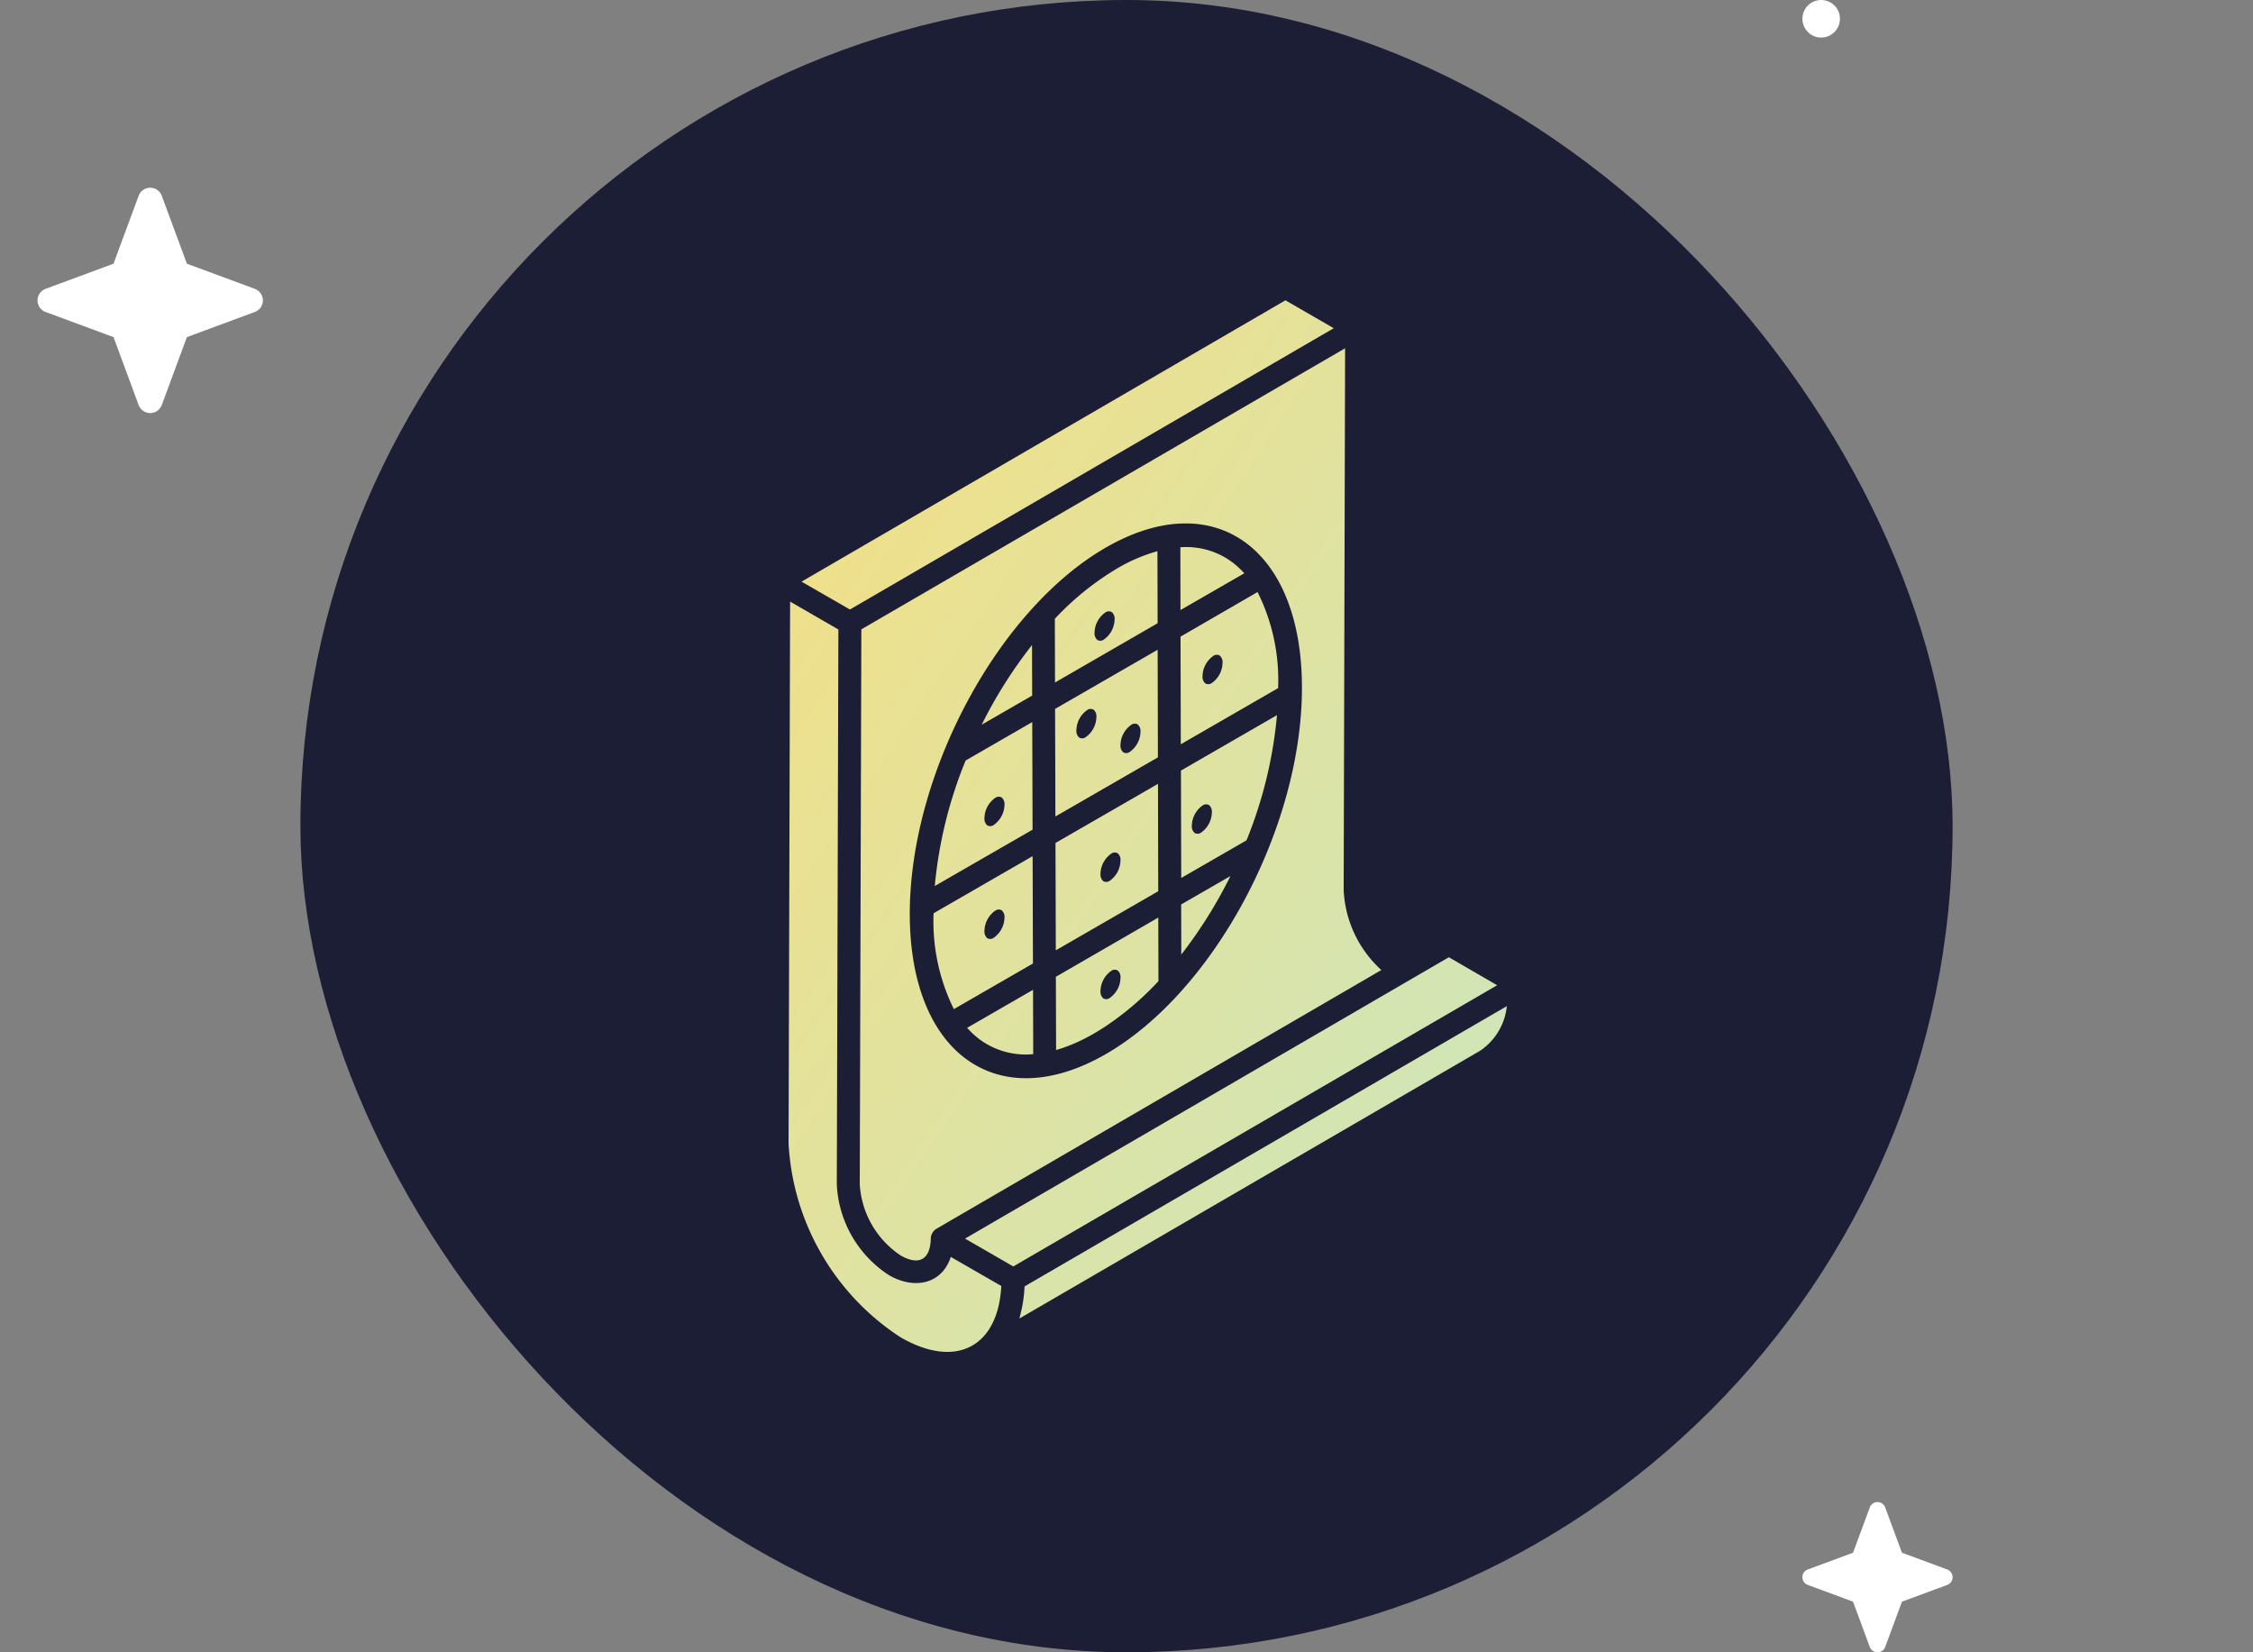
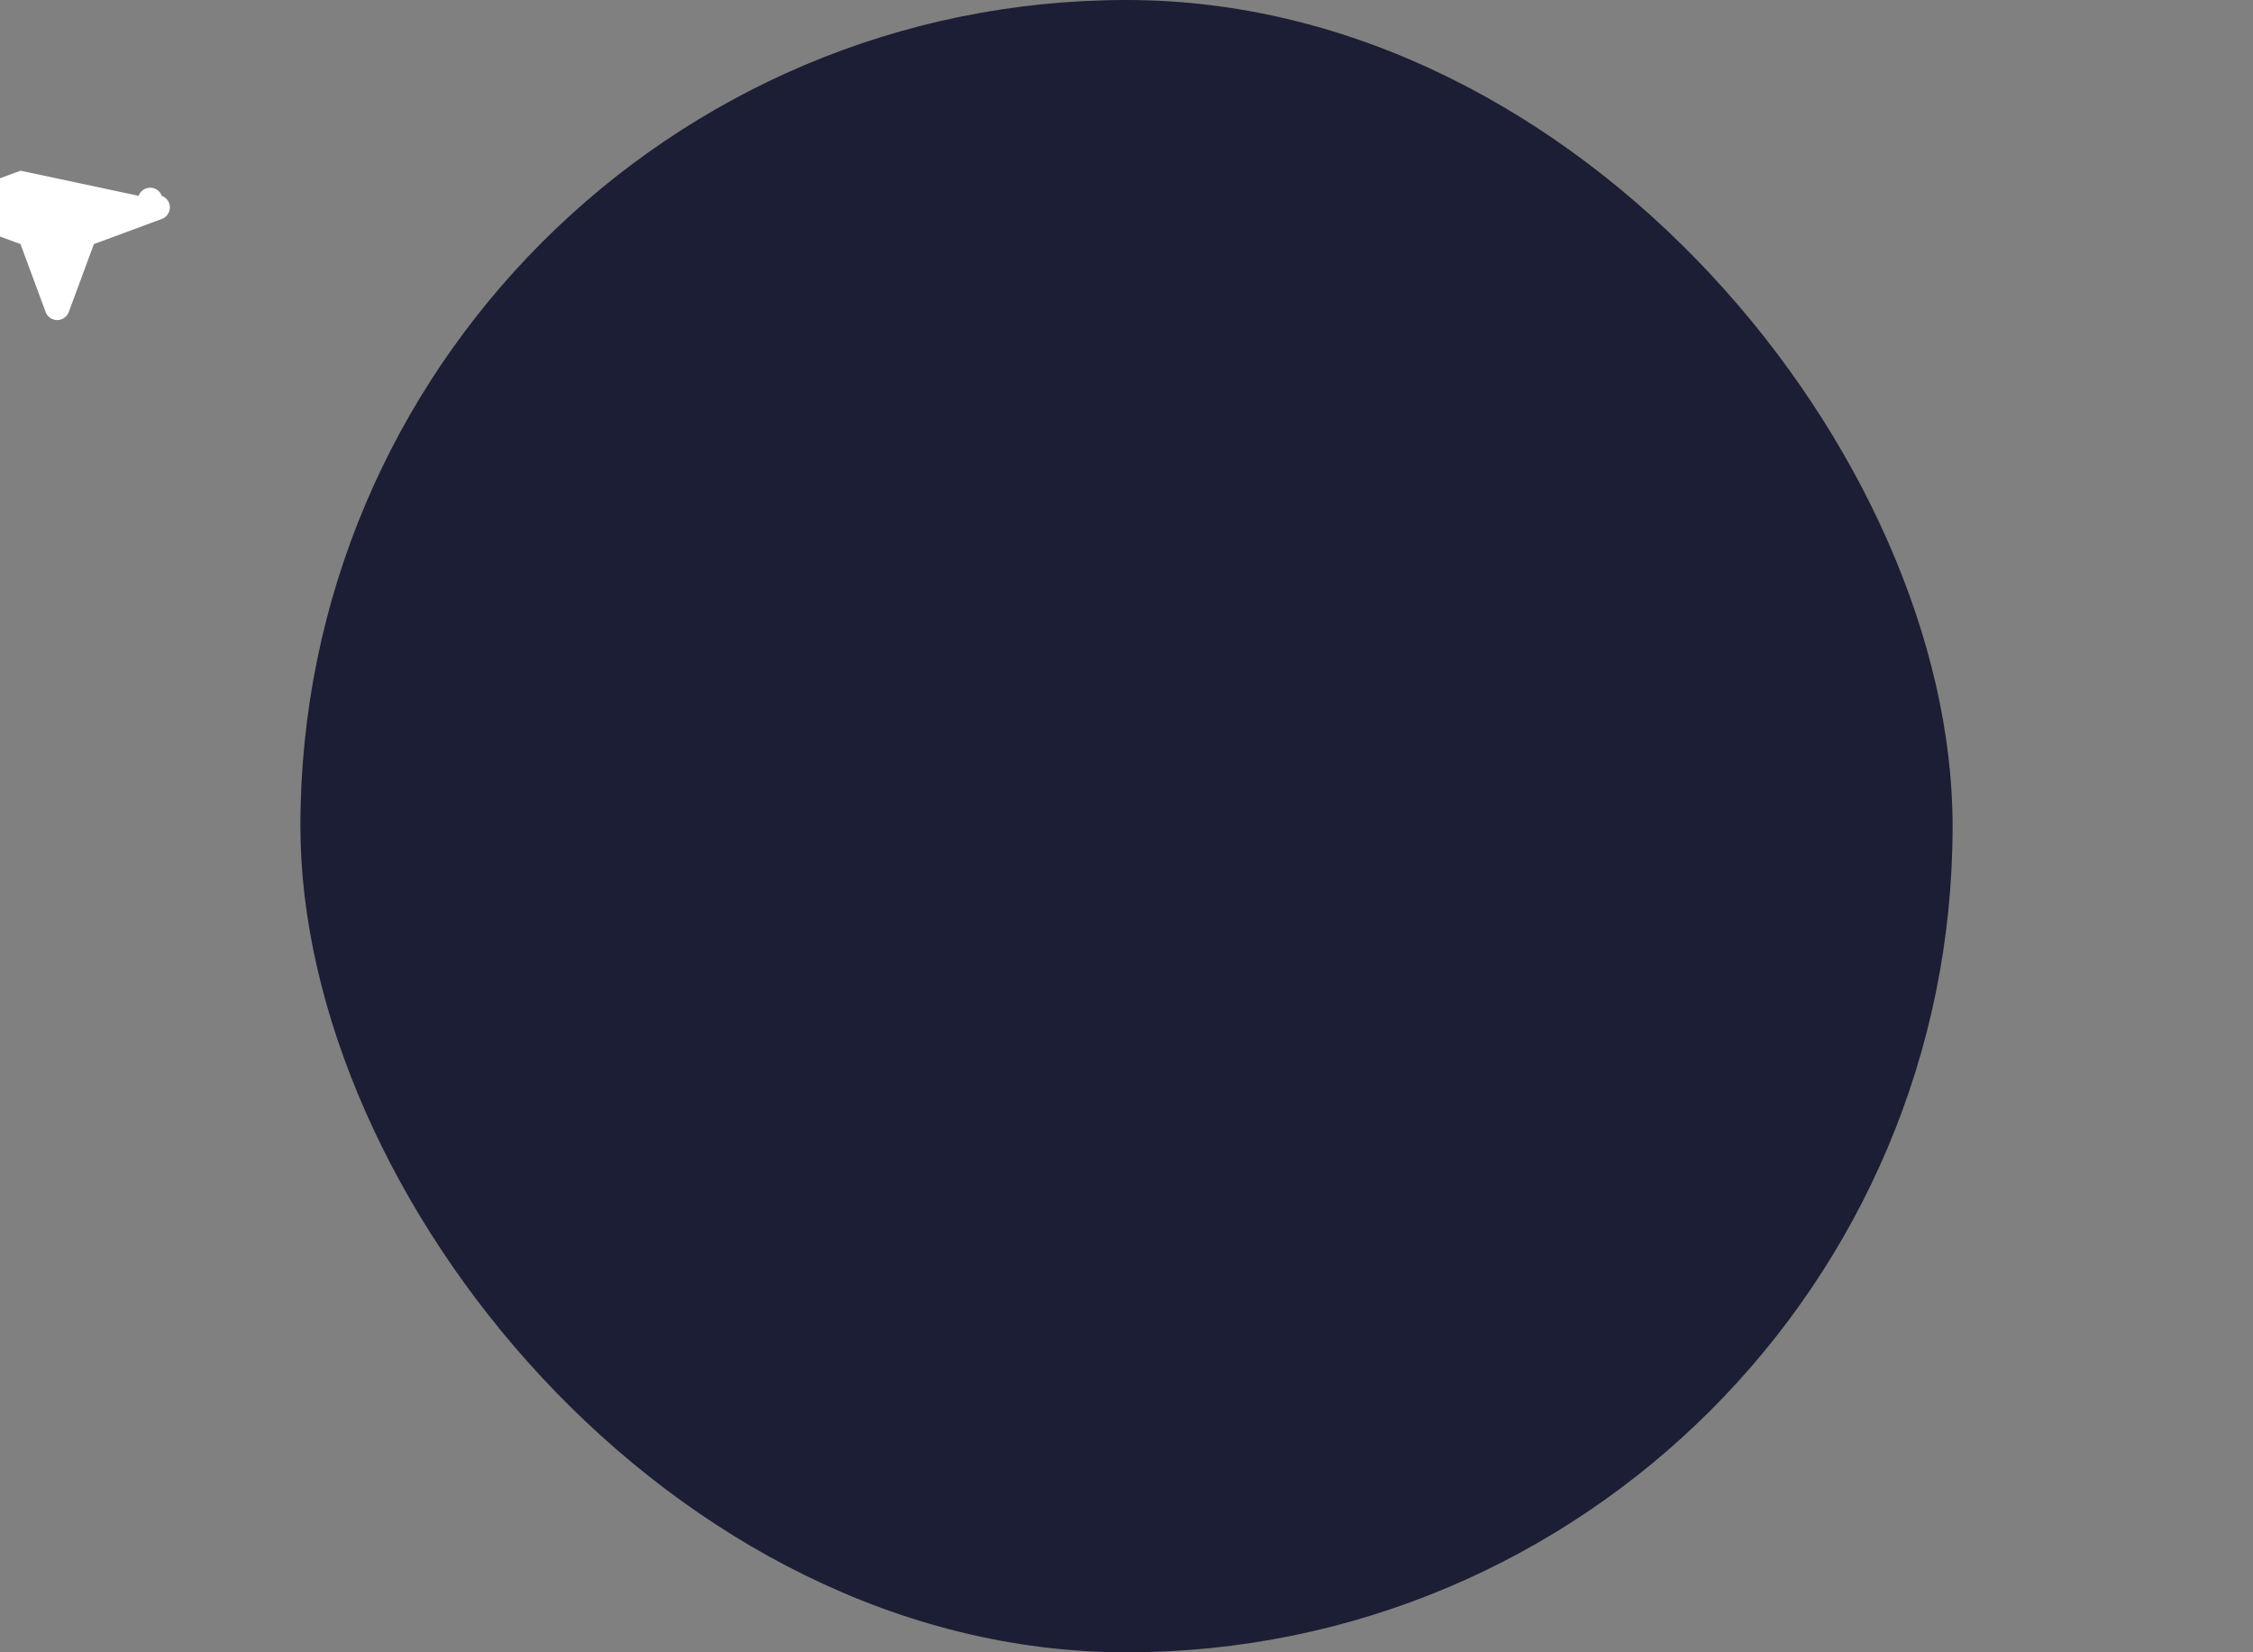
<svg xmlns="http://www.w3.org/2000/svg" width="120" height="88" viewBox="0 0 120 88">
  <rect x="0" y="0" width="120" height="88" fill="#808080" stroke="none" />
  <defs>
    <linearGradient id="linear-gradient" x1="-0.264" x2="1.201" y2="1" gradientUnits="objectBoundingBox">
      <stop offset="0" stop-color="#ffdd73" />
      <stop offset="1" stop-color="#b7eadc" />
    </linearGradient>
  </defs>
  <g id="paper" transform="translate(-360 -904)">
-     <rect id="Rectangle_34" data-name="Rectangle 34" width="120" height="88" transform="translate(360 904)" fill="none" />
    <rect id="Rectangle_29" data-name="Rectangle 29" width="88" height="88" rx="44" transform="translate(376 904)" fill="#1b1e34" />
    <g id="Group_1459" data-name="Group 1459" transform="translate(26.444 712.993)">
-       <path id="Path_12603" data-name="Path 12603" d="M340.94,201.436a.657.657,0,0,1,1.233,0l1.338,3.616,3.616,1.338a.657.657,0,0,1,0,1.233l-3.616,1.338-1.338,3.616a.657.657,0,0,1-1.233,0l-1.338-3.616-3.616-1.338a.657.657,0,0,1,0-1.233l3.616-1.338Z" transform="translate(0 0)" fill="#fff" fill-rule="evenodd" />
+       <path id="Path_12603" data-name="Path 12603" d="M340.94,201.436a.657.657,0,0,1,1.233,0a.657.657,0,0,1,0,1.233l-3.616,1.338-1.338,3.616a.657.657,0,0,1-1.233,0l-1.338-3.616-3.616-1.338a.657.657,0,0,1,0-1.233l3.616-1.338Z" transform="translate(0 0)" fill="#fff" fill-rule="evenodd" />
    </g>
    <g id="Group_1460" data-name="Group 1460" transform="translate(104.444 854.993)">
-       <path id="Path_12603-2" data-name="Path 12603" d="M339.145,201.293a.438.438,0,0,1,.822,0l.892,2.411,2.411.892a.438.438,0,0,1,0,.822l-2.411.892-.892,2.411a.438.438,0,0,1-.822,0l-.892-2.411-2.411-.892a.438.438,0,0,1,0-.822l2.411-.892Z" transform="translate(16 -72)" fill="#fff" fill-rule="evenodd" />
-     </g>
+       </g>
    <g id="Group_1465" data-name="Group 1465" transform="translate(304.393 895.849)">
-       <path id="Path_12626" data-name="Path 12626" d="M102.977,76.077a6.091,6.091,0,0,1-2.8-4.847l.084-29.554L97.69,40.19l-.082,28.86a13.153,13.153,0,0,0,5.963,10.323c3.013,1.741,5.209.448,5.367-2.732l-2.689-1.548C105.775,76.536,104.33,76.846,102.977,76.077Zm7.2.587a7.318,7.318,0,0,1-.268,1.674c0,.012,0,.025-.008.037l24.523-14.251a3.257,3.257,0,0,0,1.441-2.388Zm22.6-17.531L107.007,74.118l2.571,1.483L135.35,60.624ZM101.484,41.67,101.4,71.232a4.907,4.907,0,0,0,2.182,3.787c.986.56,1.571.2,1.6-.886,0,0,0,0,0-.008a.626.626,0,0,1,.3-.529l23.7-13.782a6.123,6.123,0,0,1-2.008-4.272L127.25,26.7Zm13.024-4.356c5.764-3.324,10.444.021,10.444,7.465s-4.68,16.187-10.444,19.511-10.444-.021-10.444-7.465S108.744,40.638,114.508,37.313Zm-3.869,26.98a4.13,4.13,0,0,1-2.777-.73,4.532,4.532,0,0,1-.744-.671l3.511-2.025Zm6.671-3.889a15.762,15.762,0,0,1-2.958,2.5l-.94.543a8.563,8.563,0,0,1-1.555.627l-.012-3.9L117.3,57.02Zm-2.958,2.5q-.238.152-.479.291t-.461.252Zm-9.021-6.113,5.276-3.043.017,5.718-4.212,2.429a10.518,10.518,0,0,1-1.081-5.067Zm9.46,3.07a.315.315,0,0,1,.349-.022.463.463,0,0,1,.147.391,1.343,1.343,0,0,1-.569,1.069.315.315,0,0,1-.349.022.464.464,0,0,1-.147-.391,1.343,1.343,0,0,1,.569-1.069Zm6.352-5.053a24.549,24.549,0,0,1-2.618,4.18l-.007-2.667Zm-3.859-4.91-5.459,3.148.017,5.718,5.456-3.147Zm-8.672,6.757a.315.315,0,0,1,.349-.022.464.464,0,0,1,.147.391,1.343,1.343,0,0,1-.57,1.069.315.315,0,0,1-.349.022.464.464,0,0,1-.147-.391,1.343,1.343,0,0,1,.569-1.069Zm-1.575-8,3.55-2.047.017,5.731-5.209,3A23.24,23.24,0,0,1,107.038,48.656Zm7.754,4.963a.315.315,0,0,1,.349-.022.463.463,0,0,1,.147.391,1.343,1.343,0,0,1-.569,1.069.315.315,0,0,1-.349.022.464.464,0,0,1-.147-.391,1.343,1.343,0,0,1,.569-1.069Zm8.831-7.38A23.2,23.2,0,0,1,122,52.906l-3.479,2.006-.014-5.72Zm-3.965,4.814a.315.315,0,0,1,.349-.022.464.464,0,0,1,.147.391,1.343,1.343,0,0,1-.569,1.069.315.315,0,0,1-.349.022.463.463,0,0,1-.147-.391,1.343,1.343,0,0,1,.569-1.069Zm-11.045-.405a.315.315,0,0,1,.349-.022.464.464,0,0,1,.147.391,1.343,1.343,0,0,1-.57,1.069.315.315,0,0,1-.349.022.464.464,0,0,1-.147-.391,1.343,1.343,0,0,1,.569-1.069Zm8.654-7.891-5.463,3.15.017,5.73,5.46-3.149Zm-1.41,4a.315.315,0,0,1,.349-.022.464.464,0,0,1,.147.391,1.343,1.343,0,0,1-.569,1.069.315.315,0,0,1-.349.022.463.463,0,0,1-.147-.391,1.343,1.343,0,0,1,.57-1.069Zm6.732-7.074a10.483,10.483,0,0,1,1.095,5.091V44.8l-5.184,2.99-.014-5.732Zm-9.08,6.289a.315.315,0,0,1,.349-.022.463.463,0,0,1,.147.391,1.343,1.343,0,0,1-.569,1.069.315.315,0,0,1-.349.022.463.463,0,0,1-.147-.391,1.343,1.343,0,0,1,.569-1.069Zm-2.925-.774-2.689,1.551a24.466,24.466,0,0,1,2.681-4.244Zm9.643-2.109a.315.315,0,0,1,.349-.022.463.463,0,0,1,.147.391,1.343,1.343,0,0,1-.569,1.069.315.315,0,0,1-.349.022.464.464,0,0,1-.147-.391,1.342,1.342,0,0,1,.57-1.069Zm-2.971-5.588.01,3.844L111.8,44.5l-.01-3.393a15.162,15.162,0,0,1,3.351-2.7h0A8.942,8.942,0,0,1,117.254,37.507Zm-2.779,3.273a.315.315,0,0,1,.349-.022.464.464,0,0,1,.147.391,1.343,1.343,0,0,1-.57,1.069.315.315,0,0,1-.349.022.464.464,0,0,1-.147-.391,1.343,1.343,0,0,1,.569-1.069Zm4-3.476a4.107,4.107,0,0,1,2.681.736,4.519,4.519,0,0,1,.725.65l-3.4,1.959Zm8.17-11.666-2.574-1.486L98.3,39.129l2.577,1.484Z" fill-rule="evenodd" fill="url(#linear-gradient)" />
-     </g>
-     <circle id="Ellipse_36" data-name="Ellipse 36" cx="1" cy="1" r="1" transform="translate(456 904)" fill="#fff" />
+       </g>
  </g>
</svg>